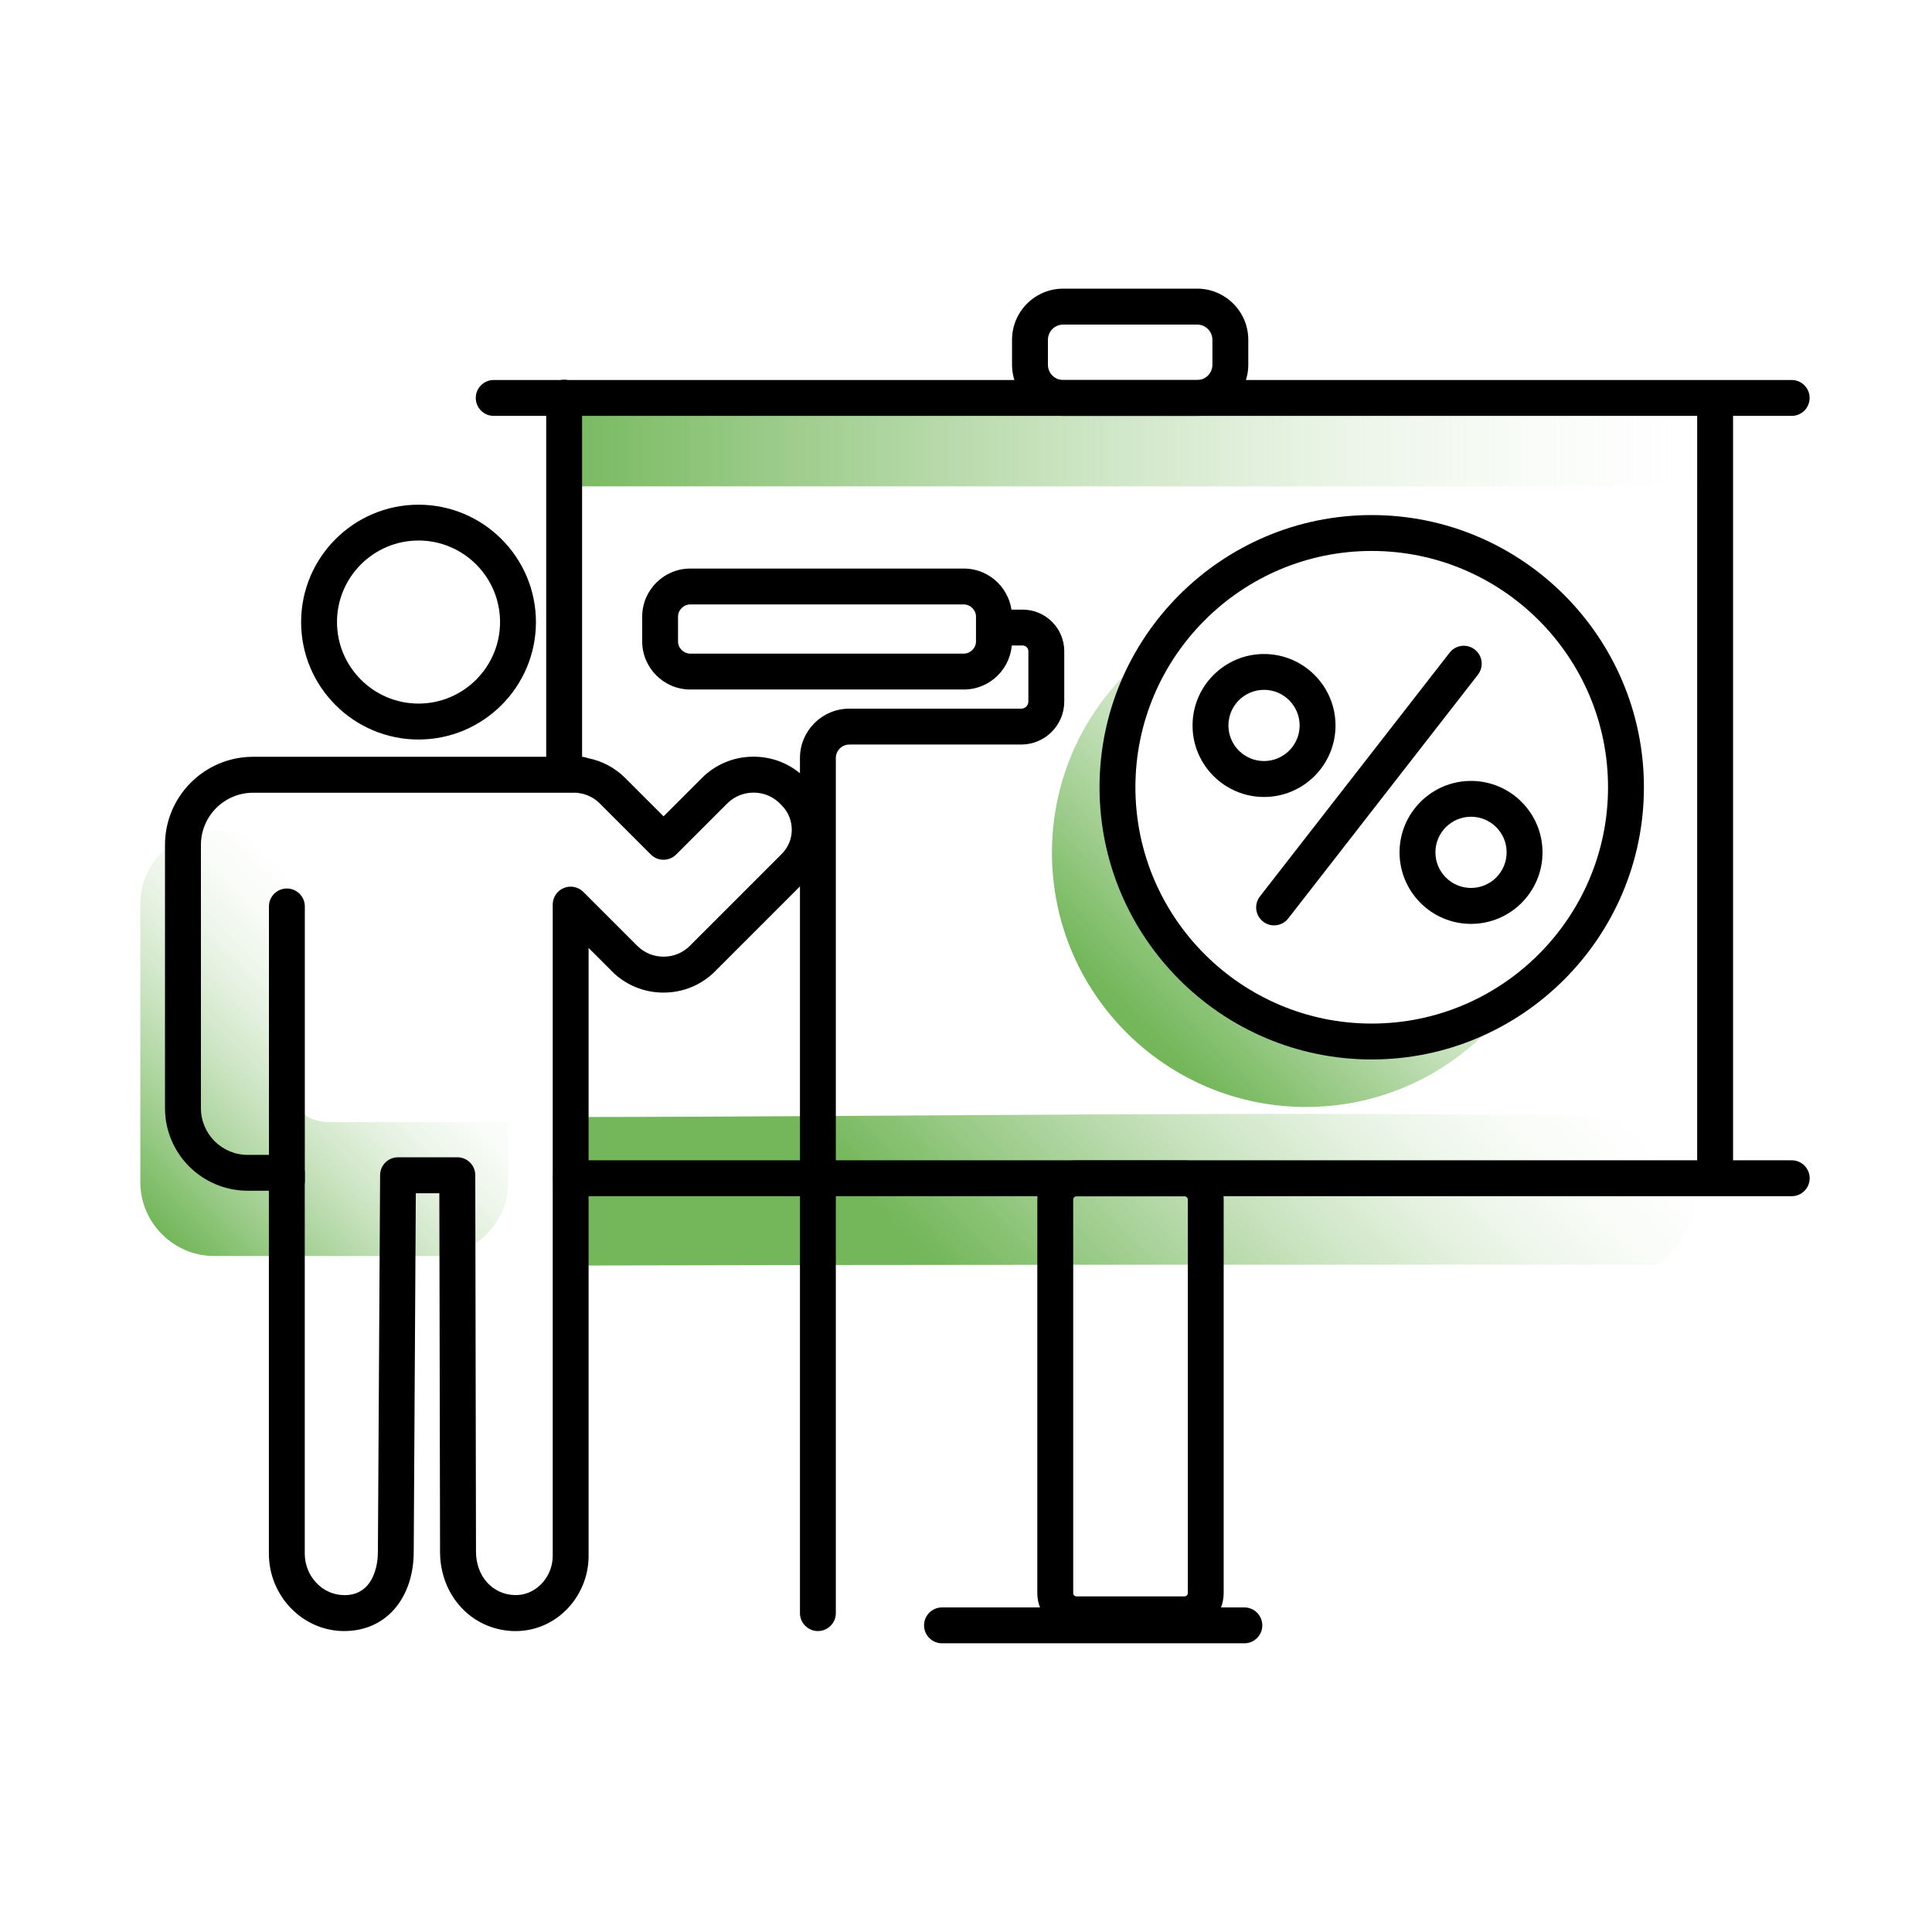
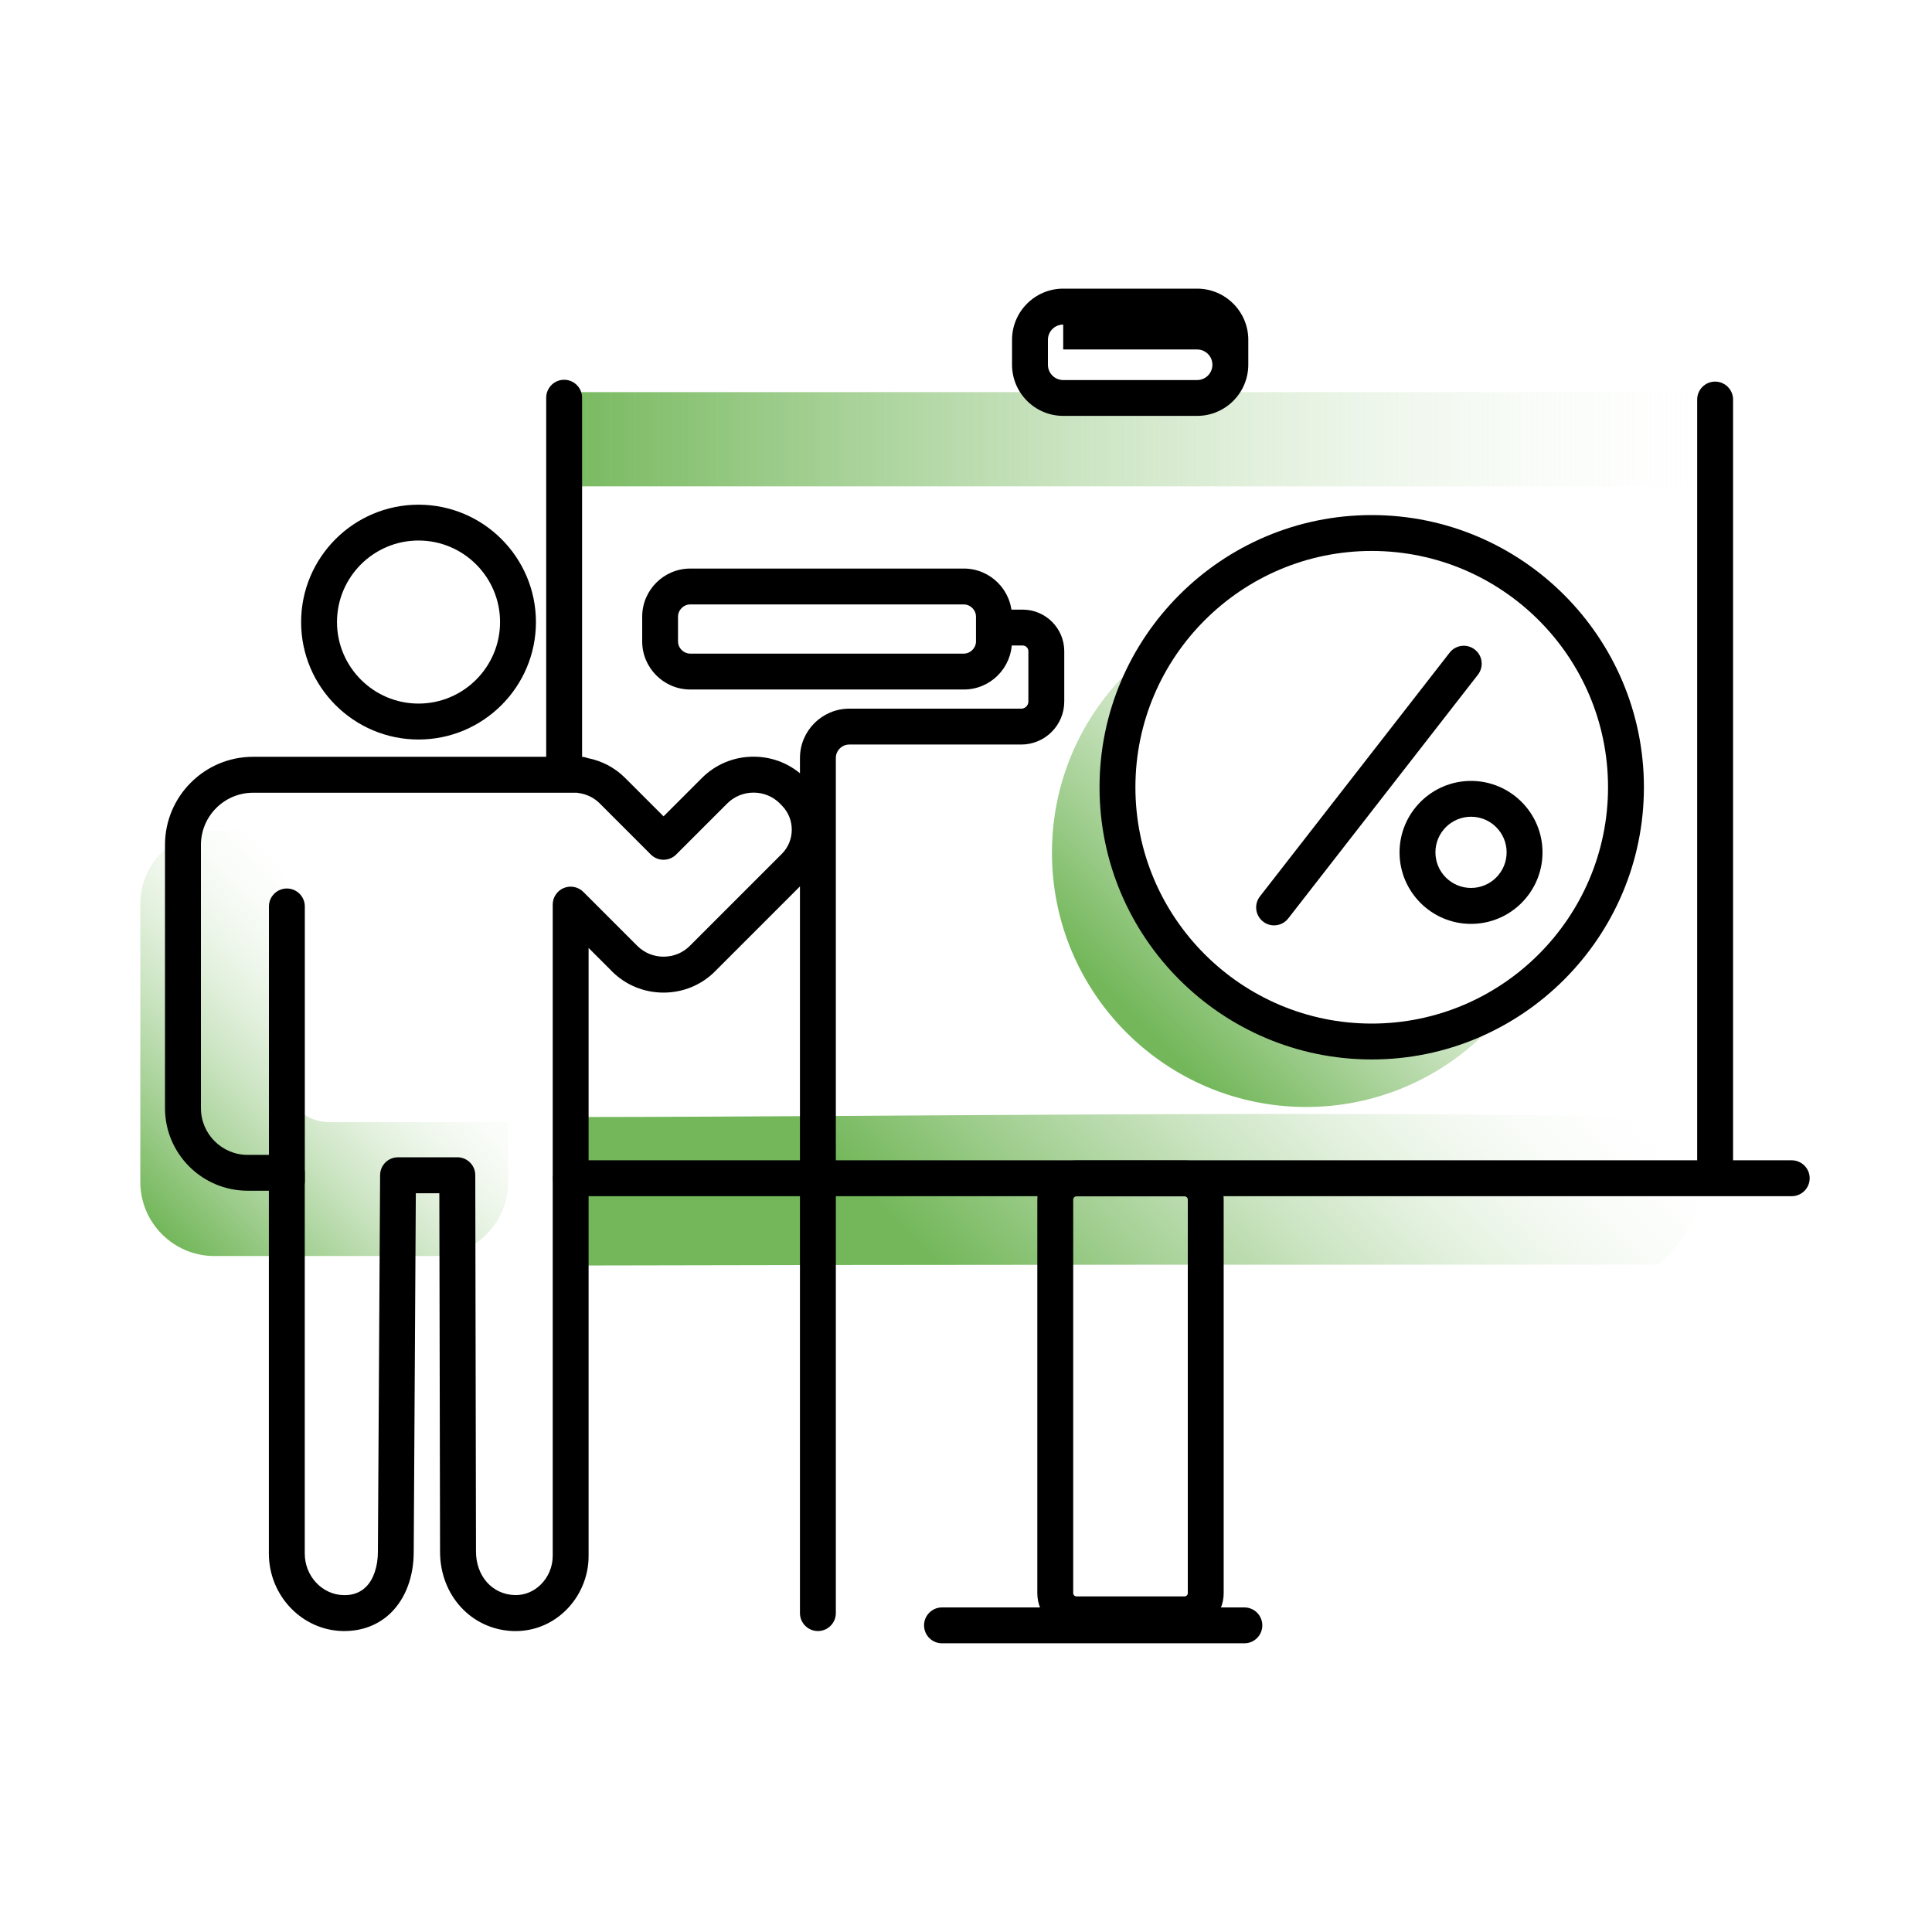
<svg xmlns="http://www.w3.org/2000/svg" version="1.1" x="0px" y="0px" viewBox="0 0 350 350" style="enable-background:new 0 0 350 350;" xml:space="preserve">
  <style type="text/css">
	.st0{fill:url(#SVGID_1_);}
	.st1{fill:url(#SVGID_2_);}
	.st2{fill:url(#SVGID_3_);}
	.st3{fill:url(#SVGID_4_);}
	.st4{fill:url(#SVGID_5_);}
	.st5{fill:url(#SVGID_6_);}
	.st6{fill:url(#SVGID_7_);}
	.st7{fill:url(#SVGID_8_);}
	.st8{fill:url(#SVGID_9_);}
	.st9{fill:url(#SVGID_10_);}
	.st10{fill:url(#SVGID_11_);}
	.st11{fill:url(#SVGID_12_);}
	.st12{fill:url(#SVGID_13_);}
	.st13{fill:url(#SVGID_14_);}
	.st14{fill:url(#SVGID_15_);}
	.st15{fill:url(#SVGID_16_);}
	.st16{fill:url(#SVGID_17_);}
	.st17{fill:url(#SVGID_18_);}
	.st18{fill:url(#SVGID_19_);}
	.st19{fill:url(#SVGID_20_);}
	.st20{fill:url(#SVGID_21_);}
	.st21{fill:url(#SVGID_22_);}
	.st22{fill:none;}
	.st23{fill:url(#SVGID_23_);}
	.st24{fill:url(#SVGID_24_);}
	.st25{fill:url(#SVGID_25_);}
	.st26{fill:url(#SVGID_26_);}
	.st27{fill:url(#SVGID_27_);}
	.st28{fill:url(#SVGID_28_);}
	.st29{fill:url(#SVGID_29_);}
	.st30{fill:url(#SVGID_30_);}
	.st31{fill:url(#SVGID_31_);}
	.st32{fill:url(#SVGID_32_);}
	.st33{fill:url(#SVGID_33_);}
	.st34{fill:url(#SVGID_34_);}
	.st35{fill:url(#SVGID_35_);}
	.st36{fill:url(#SVGID_36_);}
	.st37{fill:url(#SVGID_37_);}
	.st38{fill:url(#SVGID_38_);}
	.st39{fill:url(#SVGID_39_);}
	.st40{fill:url(#SVGID_40_);}
	.st41{fill:url(#SVGID_41_);}
	.st42{fill:url(#SVGID_42_);}
	.st43{fill:url(#SVGID_43_);}
	.st44{fill:url(#SVGID_44_);}
	.st45{fill:url(#SVGID_45_);}
	.st46{fill:url(#SVGID_46_);}
	.st47{fill:url(#SVGID_47_);}
	.st48{fill:url(#SVGID_48_);}
	.st49{fill:url(#SVGID_49_);}
	.st50{fill:url(#SVGID_50_);}
	.st51{fill:url(#SVGID_51_);}
	.st52{fill:none;stroke:#000000;stroke-width:6.5;stroke-linecap:round;stroke-linejoin:round;stroke-miterlimit:10;}
	.st53{fill:url(#SVGID_52_);}
	.st54{fill:url(#SVGID_53_);}
	.st55{fill:url(#SVGID_54_);}
	.st56{fill:url(#SVGID_55_);}
	.st57{fill:url(#SVGID_56_);}
	.st58{fill:url(#SVGID_57_);}
	.st59{fill:url(#SVGID_58_);}
	.st60{fill:#FFFFFF;}
	.st61{fill:url(#SVGID_59_);}
	.st62{fill:url(#SVGID_60_);}
	.st63{fill:url(#SVGID_61_);}
	.st64{fill:url(#SVGID_62_);}
	.st65{fill:url(#SVGID_63_);}
	.st66{fill:url(#SVGID_64_);}
	.st67{fill:url(#SVGID_65_);}
	.st68{fill:url(#SVGID_66_);}
	.st69{fill:url(#SVGID_67_);}
	.st70{fill:url(#SVGID_68_);}
	.st71{fill:url(#SVGID_69_);}
	.st72{fill:url(#SVGID_70_);}
	.st73{fill:url(#SVGID_71_);}
	.st74{fill:url(#SVGID_72_);}
	.st75{fill:url(#SVGID_73_);}
	.st76{fill:url(#SVGID_74_);}
	.st77{fill:url(#SVGID_75_);}
	.st78{fill:url(#SVGID_76_);}
	.st79{fill:url(#SVGID_77_);}
	.st80{fill:url(#SVGID_78_);}
	.st81{fill:url(#SVGID_79_);}
	.st82{fill:url(#SVGID_80_);}
	.st83{fill:url(#SVGID_81_);}
	.st84{fill:url(#SVGID_82_);}
	.st85{fill:url(#SVGID_83_);}
	.st86{fill:url(#SVGID_84_);}
	.st87{fill:url(#SVGID_85_);}
	.st88{fill:url(#SVGID_86_);}
	.st89{fill:url(#SVGID_87_);}
	.st90{fill:url(#SVGID_88_);}
	.st91{fill:url(#SVGID_89_);}
	.st92{fill:url(#SVGID_90_);}
	.st93{fill:url(#SVGID_91_);}
	.st94{fill:url(#SVGID_92_);}
	.st95{fill:url(#SVGID_93_);}
	.st96{fill:url(#SVGID_94_);}
	.st97{fill:url(#SVGID_95_);}
	.st98{fill:url(#SVGID_96_);}
	.st99{fill:url(#SVGID_97_);}
	.st100{fill:url(#SVGID_98_);}
	.st101{fill:url(#SVGID_99_);}
	.st102{fill:url(#SVGID_100_);}
	.st103{fill:url(#SVGID_101_);}
	.st104{fill:url(#SVGID_102_);}
	.st105{fill:url(#SVGID_103_);}
	.st106{fill:url(#SVGID_104_);}
	.st107{fill:url(#SVGID_105_);}
	.st108{fill:url(#SVGID_106_);}
	.st109{fill:url(#SVGID_107_);}
	.st110{fill:url(#SVGID_108_);}
	.st111{fill:url(#SVGID_109_);}
	.st112{fill:url(#SVGID_110_);}
	.st113{fill:url(#SVGID_111_);}
	.st114{fill:url(#SVGID_112_);}
	.st115{fill:url(#SVGID_113_);}
	.st116{fill:url(#SVGID_114_);}
	.st117{fill:url(#SVGID_115_);}
	.st118{fill:url(#SVGID_116_);}
	.st119{fill:url(#SVGID_117_);}
</style>
  <g id="Слой_2">
</g>
  <g id="Слой_1">
    <g>
      <linearGradient id="SVGID_1_" gradientUnits="userSpaceOnUse" x1="259.828" y1="158.266" x2="179.34" y2="238.753">
        <stop offset="0" style="stop-color:#FFFFFF;stop-opacity:0" />
        <stop offset="0.176" style="stop-color:#DFEED9;stop-opacity:0.176" />
        <stop offset="0.453" style="stop-color:#B1D7A3;stop-opacity:0.453" />
        <stop offset="0.693" style="stop-color:#8FC57B;stop-opacity:0.693" />
        <stop offset="0.883" style="stop-color:#7BBB63;stop-opacity:0.883" />
        <stop offset="1" style="stop-color:#73B75A" />
      </linearGradient>
      <path class="st0" d="M104.19,202.36c64.41-0.07,129.2-1.19,193.98-0.07c3.35,0,5.58,1.12,7.82,4.47    c4.47,7.82,1.12,16.75-5.58,22.34c-65.9,0-130.68,0-196.32,0.16L104.19,202.36z" />
      <linearGradient id="SVGID_2_" gradientUnits="userSpaceOnUse" x1="319.051" y1="79.58" x2="97.019" y2="79.58">
        <stop offset="0" style="stop-color:#FFFFFF;stop-opacity:0" />
        <stop offset="0.176" style="stop-color:#DFEED9;stop-opacity:0.176" />
        <stop offset="0.453" style="stop-color:#B1D7A3;stop-opacity:0.453" />
        <stop offset="0.693" style="stop-color:#8FC57B;stop-opacity:0.693" />
        <stop offset="0.883" style="stop-color:#7BBB63;stop-opacity:0.883" />
        <stop offset="1" style="stop-color:#73B75A" />
      </linearGradient>
      <path class="st1" d="M102.12,71.04v16.06c0.28,0.31,0.55,0.64,0.78,1.01h209.45V71.04H102.12z" />
      <linearGradient id="SVGID_3_" gradientUnits="userSpaceOnUse" x1="74.365" y1="173.344" x2="26.728" y2="220.981">
        <stop offset="0" style="stop-color:#FFFFFF;stop-opacity:0" />
        <stop offset="0.176" style="stop-color:#DFEED9;stop-opacity:0.176" />
        <stop offset="0.453" style="stop-color:#B1D7A3;stop-opacity:0.453" />
        <stop offset="0.693" style="stop-color:#8FC57B;stop-opacity:0.693" />
        <stop offset="0.883" style="stop-color:#7BBB63;stop-opacity:0.883" />
        <stop offset="1" style="stop-color:#73B75A" />
      </linearGradient>
      <path class="st2" d="M59.61,203.28c-4.51,0-8.19-3.69-8.19-8.19V150.4h-12.6c-7.37,0-13.4,6.03-13.4,13.4v50.34    c0,7.37,6.03,13.4,13.4,13.4h39.85c7.37,0,13.4-6.03,13.4-13.4v-10.85H59.61z" />
      <linearGradient id="SVGID_4_" gradientUnits="userSpaceOnUse" x1="267.442" y1="123.68" x2="206.181" y2="184.941">
        <stop offset="0" style="stop-color:#FFFFFF;stop-opacity:0" />
        <stop offset="0.176" style="stop-color:#DFEED9;stop-opacity:0.176" />
        <stop offset="0.453" style="stop-color:#B1D7A3;stop-opacity:0.453" />
        <stop offset="0.693" style="stop-color:#8FC57B;stop-opacity:0.693" />
        <stop offset="0.883" style="stop-color:#7BBB63;stop-opacity:0.883" />
        <stop offset="1" style="stop-color:#73B75A" />
      </linearGradient>
      <path class="st3" d="M249.72,187.46c-25.44,0-46.06-20.62-46.06-46.06c0-9.37,2.8-18.08,7.61-25.35    c-12.47,8.24-20.7,22.37-20.7,38.43c0,25.44,20.62,46.06,46.06,46.06c16.06,0,30.19-8.23,38.43-20.7    C267.8,184.66,259.09,187.46,249.72,187.46z" />
      <g>
        <path d="M75.82,133.97c-11.73,0-21.27-9.54-21.27-21.27s9.54-21.27,21.27-21.27s21.27,9.54,21.27,21.27     S87.55,133.97,75.82,133.97z M75.82,97.92c-8.15,0-14.77,6.63-14.77,14.77s6.63,14.77,14.77,14.77s14.77-6.63,14.77-14.77     S83.97,97.92,75.82,97.92z" />
      </g>
      <g>
        <path d="M62.37,295.48c-0.06,0-0.12,0-0.18,0c-7.43-0.09-13.48-6.38-13.48-14.03v-65.74c-1.1,0-2.42,0-3.85,0     c-8.25,0-14.97-6.71-14.97-14.96v-47.69c0-8.8,7.16-15.96,15.96-15.96h57.48c0.39-0.02,0.77-0.02,1.16,0h0.75     c0.42,0,0.83,0.08,1.2,0.23c2.6,0.5,4.95,1.74,6.82,3.61l6.95,6.95l6.95-6.95c2.49-2.49,5.81-3.86,9.35-3.86     c3.54,0,6.86,1.37,9.35,3.86l0.46,0.48c4.84,4.95,4.8,12.96-0.1,17.86l-16.57,16.57c-0.04,0.04-0.07,0.08-0.1,0.11     c-2.49,2.49-5.81,3.86-9.35,3.86s-6.86-1.37-9.35-3.86c-0.03-0.03-0.07-0.07-0.1-0.11l-4.12-4.12v110.17     c0,3.72-1.54,7.34-4.22,9.92c-2.59,2.5-5.95,3.78-9.49,3.66c-7.53-0.29-13.2-6.47-13.2-14.37l-0.13-64.94h-4.26l-0.38,64.96     c0,4.48-1.46,8.4-4.1,11.01C68.64,294.32,65.71,295.48,62.37,295.48z M51.96,209.18c0.11,0,0.21,0,0.32,0.02     c1.66,0.17,2.93,1.56,2.93,3.23v69.01c0,4.1,3.17,7.48,7.06,7.53c1.64,0.05,3.01-0.48,4.02-1.48c1.38-1.36,2.17-3.7,2.17-6.4     l0.4-68.21c0.01-1.79,1.46-3.23,3.25-3.23h10.74c1.79,0,3.25,1.45,3.25,3.24l0.13,68.19c0,4.42,2.92,7.73,6.95,7.88     c1.76,0.07,3.43-0.59,4.73-1.85c1.41-1.36,2.22-3.27,2.22-5.24V163.87c0-1.31,0.79-2.5,2.01-3c1.21-0.5,2.61-0.22,3.54,0.71     l9.72,9.72c0.03,0.03,0.06,0.06,0.1,0.1c1.26,1.23,2.93,1.91,4.71,1.91s3.46-0.68,4.71-1.91c0.05-0.06,0.11-0.12,0.16-0.16     l16.55-16.55c2.39-2.39,2.41-6.3,0.05-8.72l-0.44-0.45c-1.24-1.24-2.93-1.93-4.73-1.93c-1.8,0-3.49,0.7-4.76,1.96l-9.25,9.25     c-1.27,1.27-3.33,1.27-4.6,0l-9.25-9.25c-1.04-1.04-2.37-1.69-3.85-1.89c-0.09-0.01-0.18-0.03-0.27-0.05h-0.13     c-0.05,0-0.11,0-0.16,0c-0.23-0.01-0.46-0.01-0.69,0c-0.05,0-0.11,0-0.16,0H45.86c-5.22,0-9.46,4.24-9.46,9.46v47.69     c0,4.67,3.8,8.46,8.47,8.46c5.16,0,6.54-0.01,6.87-0.02C51.81,209.19,51.89,209.18,51.96,209.18z M127.27,173.65L127.27,173.65     L127.27,173.65z" />
      </g>
      <g>
        <path d="M148.17,295.48c-1.79,0-3.25-1.46-3.25-3.25V137.32c0-4.93,4.01-8.94,8.94-8.94h31.15c0.71,0,1.29-0.58,1.29-1.29v-9.12     c0-0.57-0.46-1.03-1.03-1.03h-3.97c-1.79,0-3.25-1.46-3.25-3.25s1.46-3.25,3.25-3.25h3.97c4.15,0,7.53,3.38,7.53,7.53v9.12     c0,4.29-3.49,7.79-7.79,7.79h-31.15c-1.34,0-2.44,1.09-2.44,2.44v154.91C151.42,294.02,149.97,295.48,148.17,295.48z" />
      </g>
      <g>
        <path d="M174.61,124.91h-49.56c-4.8,0-8.71-3.91-8.71-8.71v-4.49c0-4.8,3.91-8.71,8.71-8.71h49.56c4.8,0,8.71,3.91,8.71,8.71     v4.49C183.31,121.01,179.41,124.91,174.61,124.91z M125.04,109.5c-1.2,0-2.21,1.01-2.21,2.21v4.49c0,1.2,1.01,2.21,2.21,2.21     h49.56c1.2,0,2.21-1.01,2.21-2.21v-4.49c0-1.2-1.01-2.21-2.21-2.21H125.04z" />
      </g>
      <g>
        <path d="M102.2,142.5c-1.79,0-3.25-1.46-3.25-3.25v-67.2c0-1.79,1.46-3.25,3.25-3.25s3.25,1.46,3.25,3.25v67.2     C105.45,141.05,104,142.5,102.2,142.5z" />
      </g>
      <g>
        <path d="M310.71,216.32c-1.79,0-3.25-1.46-3.25-3.25V72.38c0-1.79,1.46-3.25,3.25-3.25s3.25,1.46,3.25,3.25v140.69     C313.96,214.86,312.51,216.32,310.71,216.32z" />
      </g>
      <g>
-         <path d="M216.87,75.34h-24.26c-5.11,0-9.27-4.16-9.27-9.27v-4.51c0-5.11,4.16-9.27,9.27-9.27h24.26c5.11,0,9.27,4.16,9.27,9.27     v4.51C226.13,71.19,221.98,75.34,216.87,75.34z M192.61,58.8c-1.53,0-2.77,1.24-2.77,2.77v4.51c0,1.53,1.24,2.77,2.77,2.77h24.26     c1.53,0,2.77-1.24,2.77-2.77v-4.51c0-1.53-1.24-2.77-2.77-2.77H192.61z" />
+         <path d="M216.87,75.34h-24.26c-5.11,0-9.27-4.16-9.27-9.27v-4.51c0-5.11,4.16-9.27,9.27-9.27h24.26c5.11,0,9.27,4.16,9.27,9.27     v4.51C226.13,71.19,221.98,75.34,216.87,75.34z M192.61,58.8c-1.53,0-2.77,1.24-2.77,2.77v4.51c0,1.53,1.24,2.77,2.77,2.77h24.26     c1.53,0,2.77-1.24,2.77-2.77c0-1.53-1.24-2.77-2.77-2.77H192.61z" />
      </g>
      <g>
        <path d="M214.61,295.7h-19.62c-3.9,0-7.07-3.17-7.07-7.07V217.3c0-3.9,3.17-7.07,7.07-7.07h19.62c3.9,0,7.07,3.17,7.07,7.07     v71.33C221.68,292.53,218.51,295.7,214.61,295.7z M194.99,216.73c-0.3,0-0.57,0.26-0.57,0.57v71.33c0,0.3,0.26,0.57,0.57,0.57     h19.62c0.3,0,0.57-0.26,0.57-0.57V217.3c0-0.3-0.26-0.57-0.57-0.57H194.99z" />
      </g>
      <g>
        <path d="M248.5,191.93c-27.19,0-49.31-22.12-49.31-49.31s22.12-49.31,49.31-49.31s49.31,22.12,49.31,49.31     S275.69,191.93,248.5,191.93z M248.5,99.81c-23.61,0-42.81,19.21-42.81,42.81c0,23.61,19.21,42.81,42.81,42.81     s42.81-19.21,42.81-42.81C291.31,119.01,272.11,99.81,248.5,99.81z" />
      </g>
      <g>
-         <path d="M228.99,144.38c-7.14,0-12.95-5.81-12.95-12.95c0-7.14,5.81-12.95,12.95-12.95s12.95,5.81,12.95,12.95     C241.94,138.57,236.13,144.38,228.99,144.38z M228.99,124.97c-3.56,0-6.45,2.89-6.45,6.45c0,3.56,2.89,6.45,6.45,6.45     s6.45-2.89,6.45-6.45C235.44,127.87,232.55,124.97,228.99,124.97z" />
-       </g>
+         </g>
      <g>
        <path d="M266.49,167.37c-7.14,0-12.95-5.81-12.95-12.95s5.81-12.95,12.95-12.95s12.95,5.81,12.95,12.95     S273.63,167.37,266.49,167.37z M266.49,147.96c-3.56,0-6.45,2.89-6.45,6.45s2.89,6.45,6.45,6.45s6.45-2.89,6.45-6.45     S270.05,147.96,266.49,147.96z" />
      </g>
      <g>
        <path d="M230.81,167.64c-0.7,0-1.4-0.22-1.99-0.69c-1.42-1.1-1.67-3.14-0.57-4.56l34.36-44.15c1.1-1.42,3.15-1.67,4.56-0.57     c1.42,1.1,1.67,3.14,0.57,4.56l-34.36,44.15C232.73,167.21,231.78,167.64,230.81,167.64z" />
      </g>
      <g>
-         <path d="M324.59,75.34H89.44c-1.79,0-3.25-1.46-3.25-3.25s1.46-3.25,3.25-3.25h235.14c1.79,0,3.25,1.46,3.25,3.25     S326.38,75.34,324.59,75.34z" />
-       </g>
+         </g>
      <g>
        <path d="M324.59,216.7H103.43c-1.79,0-3.25-1.46-3.25-3.25s1.46-3.25,3.25-3.25h221.16c1.79,0,3.25,1.46,3.25,3.25     S326.38,216.7,324.59,216.7z" />
      </g>
      <g>
        <path d="M225.43,297.7h-54.78c-1.79,0-3.25-1.46-3.25-3.25s1.46-3.25,3.25-3.25h54.78c1.79,0,3.25,1.46,3.25,3.25     S227.23,297.7,225.43,297.7z" />
      </g>
      <g>
        <path d="M51.97,217.18c-1.79,0-3.25-1.46-3.25-3.25v-49.72c0-1.79,1.46-3.25,3.25-3.25s3.25,1.46,3.25,3.25v49.72     C55.22,215.72,53.76,217.18,51.97,217.18z" />
      </g>
    </g>
  </g>
</svg>